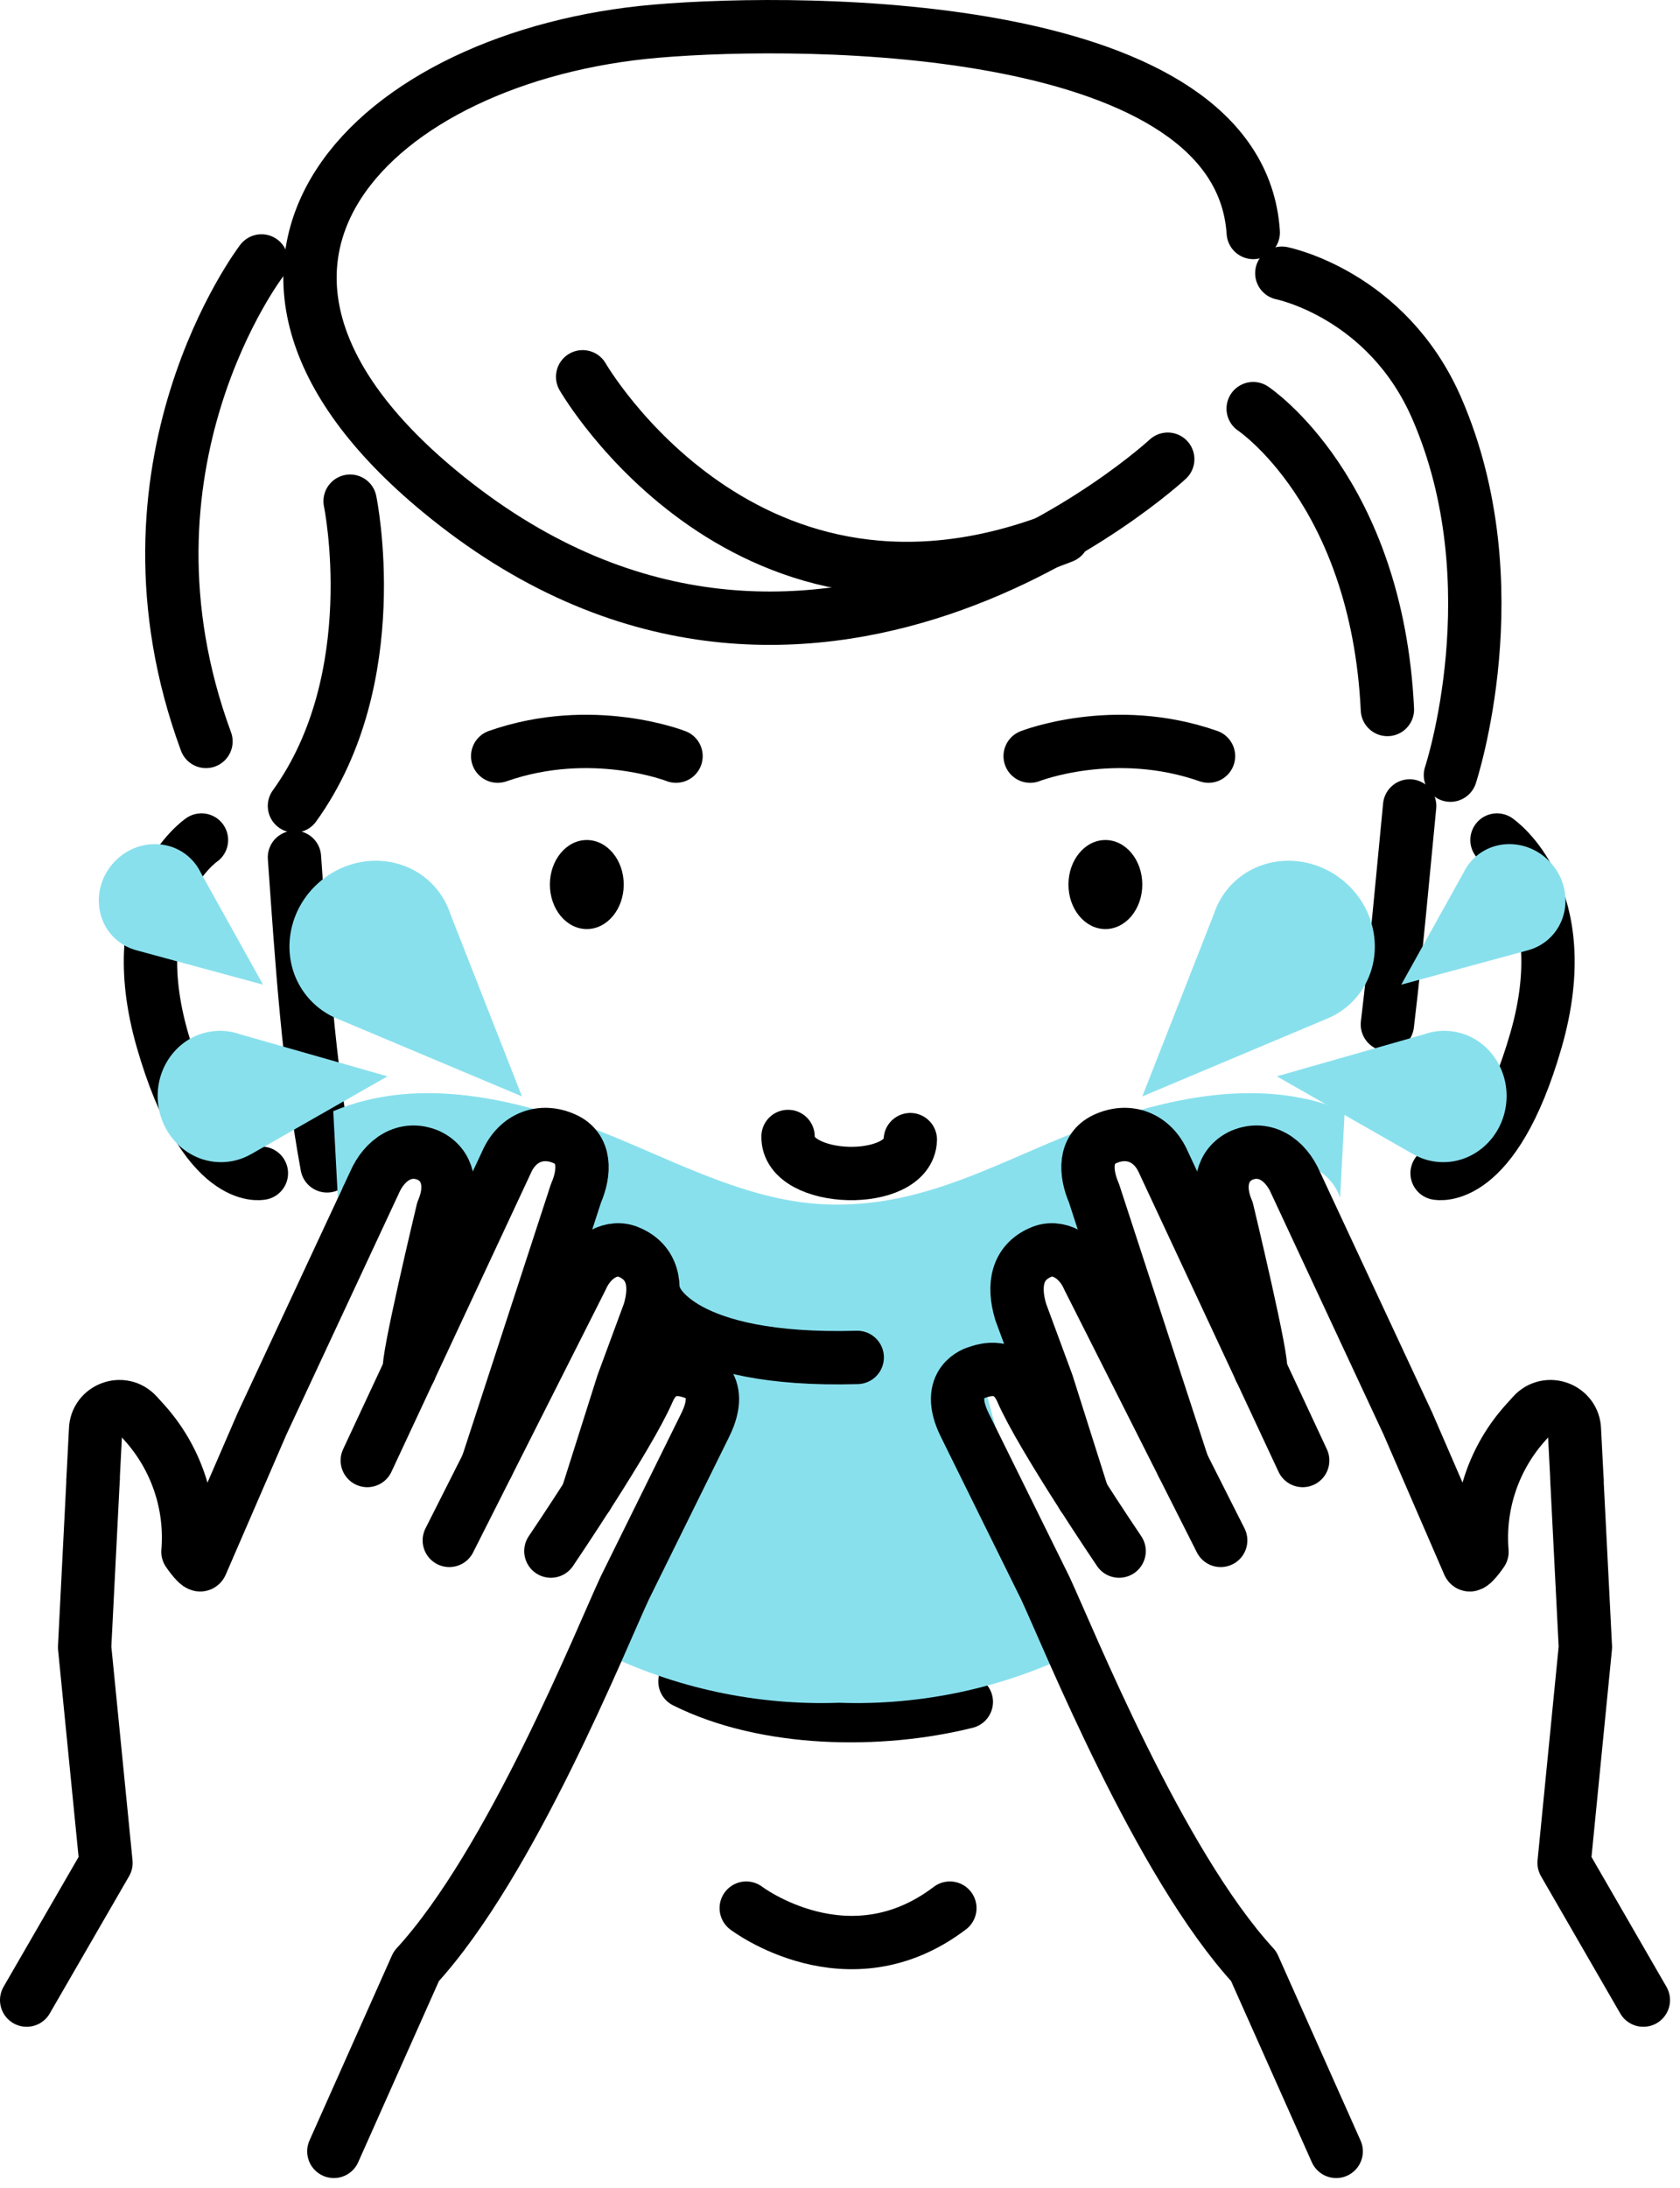
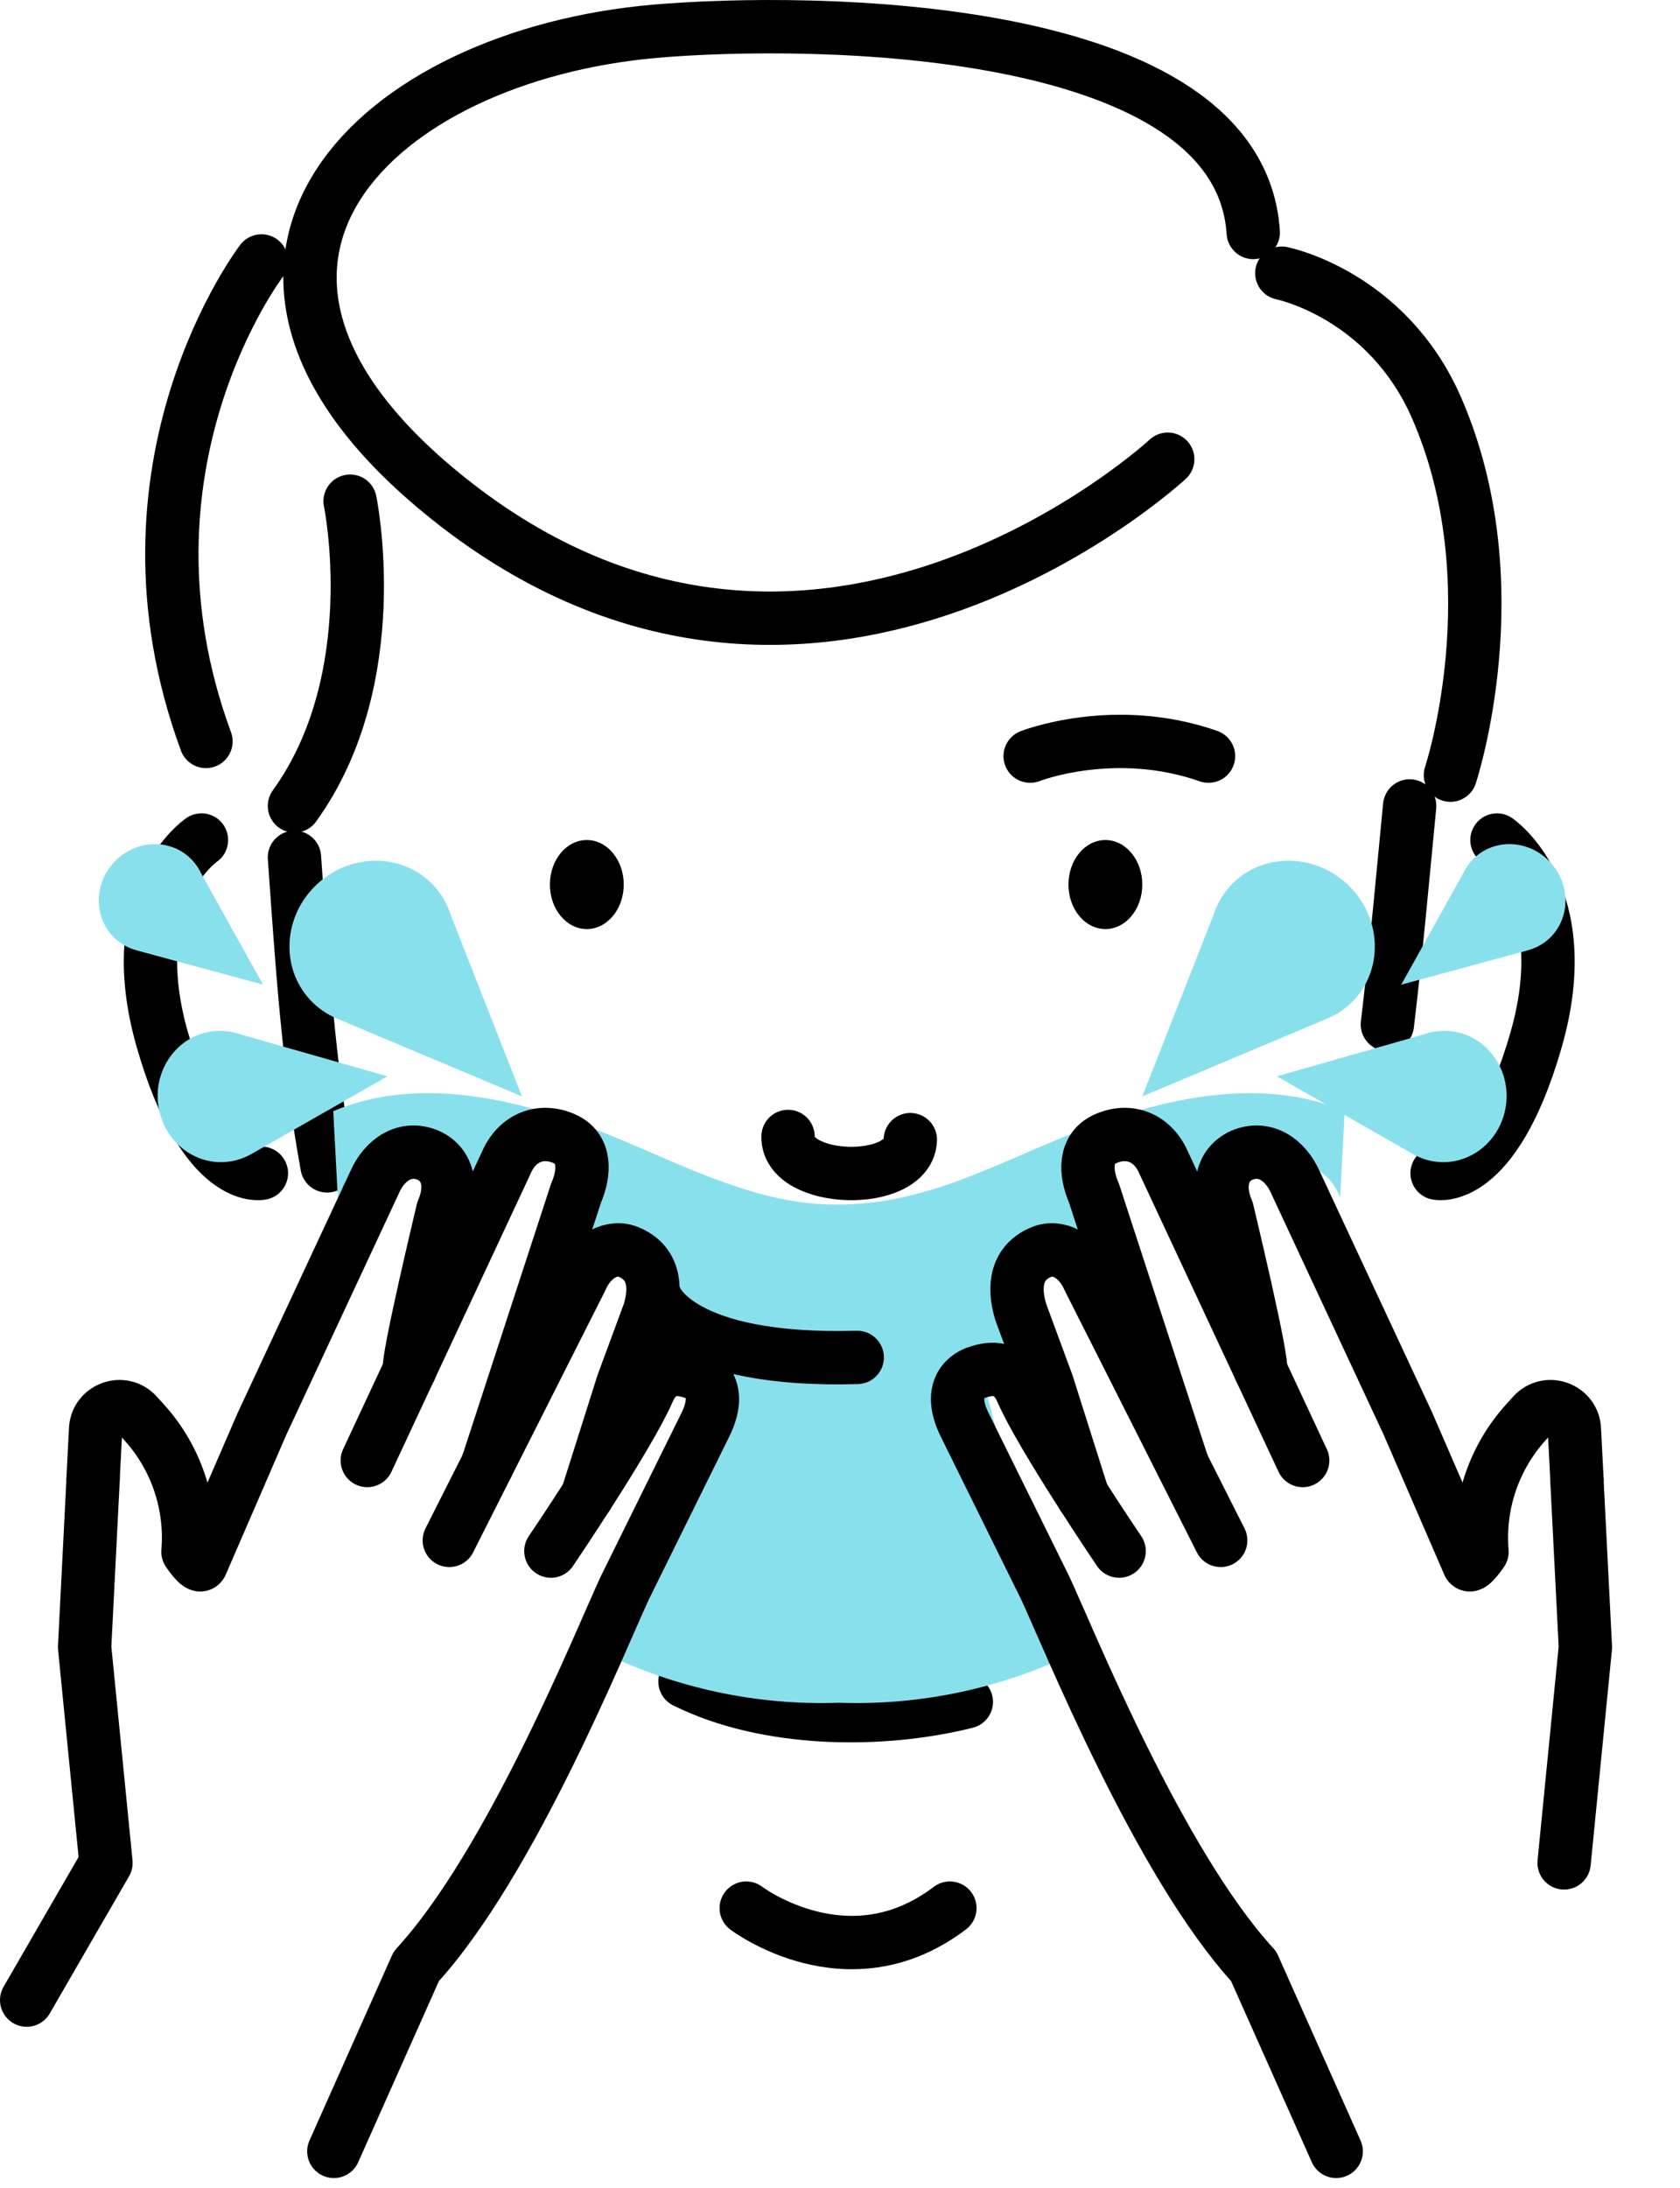
<svg xmlns="http://www.w3.org/2000/svg" width="63" height="82" viewBox="0 0 63 82" fill="none">
  <path d="M12.264 43.694C11.564 39.882 11.315 35.991 11.042 32.131" stroke="black" stroke-width="2" stroke-linecap="round" stroke-linejoin="round" />
  <path d="M36.237 63.782C33.002 64.59 28.727 64.535 25.686 63.017" stroke="black" stroke-width="2" stroke-linecap="round" stroke-linejoin="round" />
  <path d="M52.862 30.205C52.632 32.553 52.374 35.495 52.027 38.394" stroke="black" stroke-width="2" stroke-linecap="round" stroke-linejoin="round" />
  <path d="M23.991 49.369C23.88 49.464 23.77 49.562 23.659 49.657C23.803 49.593 23.911 49.489 23.991 49.369Z" fill="#89E0ED" />
  <path d="M41.028 42.166C37.603 43.415 34.758 45.3 30.921 45.135C27.769 45 24.823 43.234 21.898 42.166C18.878 41.063 15.456 40.393 12.497 41.645C12.555 42.726 12.614 43.806 12.669 44.89C13.022 43.834 14.332 43.209 15.376 43.607C16.419 44.002 16.987 45.337 16.545 46.363C17.663 44.446 19.565 42.998 21.714 42.438C21.302 44.783 20.891 47.125 20.477 49.47C20.824 48.864 21.229 48.258 21.824 47.89C22.42 47.523 23.255 47.459 23.788 47.909C24.203 48.261 24.276 48.946 23.991 49.372C24.184 49.204 24.378 49.035 24.571 48.867C23.982 50.633 23.396 52.403 22.806 54.169C23.911 53.26 25.016 52.351 26.121 51.444C25.256 55.029 24.055 58.535 22.542 61.902C25.295 63.264 28.392 63.926 31.461 63.815C34.531 63.926 37.627 63.264 40.38 61.902C38.867 58.535 37.67 55.029 36.802 51.444C37.907 52.354 39.011 53.263 40.116 54.169C39.527 52.403 38.941 50.633 38.352 48.867C38.545 49.035 38.738 49.204 38.932 49.372C38.646 48.946 38.717 48.261 39.134 47.909C39.668 47.456 40.503 47.523 41.099 47.89C41.694 48.258 42.096 48.864 42.446 49.47C42.035 47.125 41.623 44.783 41.209 42.438C43.361 43.001 45.263 44.446 46.377 46.363C45.935 45.34 46.503 44.005 47.547 43.607C48.59 43.212 49.904 43.834 50.254 44.89C50.312 43.809 50.37 42.729 50.426 41.645C47.464 40.393 44.045 41.063 41.025 42.166H41.028Z" fill="#89E0ED" />
  <path d="M39.266 49.66C39.156 49.565 39.045 49.467 38.935 49.372C39.017 49.495 39.125 49.599 39.266 49.66Z" fill="#89E0ED" />
  <path d="M24.596 48.681C24.596 48.681 25.455 51.062 32.146 50.873" stroke="black" stroke-width="2" stroke-linecap="round" stroke-linejoin="round" />
  <path d="M22.005 34.819C22.77 34.819 23.39 34.072 23.39 33.151C23.39 32.229 22.77 31.482 22.005 31.482C21.241 31.482 20.621 32.229 20.621 33.151C20.621 34.072 21.241 34.819 22.005 34.819Z" fill="black" />
  <path d="M42.836 33.151C42.836 34.072 42.216 34.819 41.452 34.819C40.687 34.819 40.067 34.072 40.067 33.151C40.067 32.229 40.687 31.482 41.452 31.482C42.216 31.482 42.836 32.229 42.836 33.151Z" fill="black" />
  <path d="M38.631 28.338C38.631 28.338 41.783 27.098 45.319 28.338" stroke="black" stroke-width="2" stroke-linecap="round" stroke-linejoin="round" />
-   <path d="M25.351 28.338C25.351 28.338 22.199 27.098 18.663 28.338" stroke="black" stroke-width="2" stroke-linecap="round" stroke-linejoin="round" />
  <path d="M7.555 31.482C7.555 31.482 4.523 33.537 6.094 38.989C7.666 44.444 9.802 43.97 9.802 43.97" stroke="black" stroke-width="2" stroke-linecap="round" stroke-linejoin="round" />
  <path d="M56.137 31.482C56.137 31.482 59.17 33.537 57.598 38.989C56.027 44.441 53.891 43.97 53.891 43.97" stroke="black" stroke-width="2" stroke-linecap="round" stroke-linejoin="round" />
  <path d="M34.137 42.711C34.091 44.481 29.506 44.361 29.552 42.592" stroke="black" stroke-width="2" stroke-linecap="round" stroke-linejoin="round" />
-   <path d="M46.994 15.315C46.994 15.315 51.635 18.392 52.028 26.59" stroke="black" stroke-width="2" stroke-linecap="round" stroke-linejoin="round" />
  <path d="M48.068 10.239C48.068 10.239 52.025 11.023 53.884 15.315C56.754 21.927 54.391 29.051 54.391 29.051" stroke="black" stroke-width="2" stroke-linecap="round" stroke-linejoin="round" />
  <path d="M43.79 17.21C43.79 17.21 30.23 29.783 16.474 18.404C6.085 9.814 14.08 2.072 24.595 1.169C30.334 0.676 46.478 0.758 46.997 8.712" stroke="black" stroke-width="2" stroke-linecap="round" stroke-linejoin="round" />
  <path d="M9.805 9.78C9.805 9.78 3.921 17.461 7.724 27.787" stroke="black" stroke-width="2" stroke-linecap="round" stroke-linejoin="round" />
  <path d="M13.129 18.783C13.129 18.783 14.504 25.411 11.042 30.205" stroke="black" stroke-width="2" stroke-linecap="round" stroke-linejoin="round" />
  <path d="M27.984 71.512C27.984 71.512 31.802 74.414 35.62 71.512" stroke="black" stroke-width="2" stroke-linecap="round" stroke-linejoin="round" />
-   <path d="M21.849 14.121C21.849 14.121 28.012 24.82 39.861 20.106" stroke="black" stroke-width="2" stroke-linecap="round" stroke-linejoin="round" />
  <path d="M47.255 51.326C47.433 51.246 46.021 45.362 46.021 45.362C45.644 44.493 45.806 43.651 46.555 43.302C47.427 42.926 48.209 43.458 48.587 44.331L52.795 53.35L55.078 58.618C55.152 58.786 55.575 58.159 55.575 58.159C55.428 56.383 56.023 54.626 57.221 53.304L57.484 53.013C58.028 52.413 59.025 52.786 59.041 53.594L59.136 55.444" stroke="black" stroke-width="2" stroke-linecap="round" stroke-linejoin="round" />
  <path d="M44.349 54.901L41.025 44.719C40.684 43.932 40.659 43.044 41.442 42.686C42.314 42.285 43.219 42.613 43.633 43.565L48.851 54.736" stroke="black" stroke-width="2" stroke-linecap="round" stroke-linejoin="round" />
  <path d="M40.605 56.068L39.27 51.855L38.278 49.171C37.971 48.157 38.149 47.312 39.021 46.936C39.647 46.645 40.445 47.052 40.823 47.922L45.776 57.73" stroke="black" stroke-width="2" stroke-linecap="round" stroke-linejoin="round" />
  <path d="M50.107 80.628L47.013 73.691C43.453 69.819 40.077 61.397 39.196 59.514L36.185 53.419C35.365 51.778 36.633 51.438 36.633 51.438C36.9 51.344 37.833 51.022 38.318 52.139C39.052 53.832 41.967 58.131 41.967 58.131" stroke="black" stroke-width="2" stroke-linecap="round" stroke-linejoin="round" />
-   <path d="M59.133 55.443L59.452 61.734L58.654 69.816L61.625 74.959" stroke="black" stroke-width="2" stroke-linecap="round" stroke-linejoin="round" />
+   <path d="M59.133 55.443L59.452 61.734L58.654 69.816" stroke="black" stroke-width="2" stroke-linecap="round" stroke-linejoin="round" />
  <path d="M15.37 51.326C15.192 51.246 16.604 45.362 16.604 45.362C16.981 44.493 16.819 43.651 16.07 43.302C15.198 42.926 14.415 43.458 14.038 44.331L9.83 53.35L7.547 58.618C7.473 58.786 7.049 58.159 7.049 58.159C7.197 56.383 6.601 54.626 5.404 53.304L5.14 53.013C4.597 52.413 3.6 52.786 3.584 53.594L3.489 55.444" stroke="black" stroke-width="2" stroke-linecap="round" stroke-linejoin="round" />
  <path d="M18.276 54.901L21.6 44.719C21.941 43.932 21.965 43.044 21.182 42.686C20.311 42.285 19.405 42.613 18.991 43.565L13.773 54.736" stroke="black" stroke-width="2" stroke-linecap="round" stroke-linejoin="round" />
  <path d="M22.02 56.068L23.355 51.855L24.347 49.171C24.654 48.157 24.476 47.312 23.604 46.936C22.978 46.645 22.18 47.052 21.802 47.922L16.849 57.73" stroke="black" stroke-width="2" stroke-linecap="round" stroke-linejoin="round" />
  <path d="M12.519 80.628L15.612 73.691C19.172 69.819 22.549 61.397 23.429 59.514L26.44 53.419C27.26 51.778 25.992 51.438 25.992 51.438C25.725 51.344 24.792 51.022 24.307 52.139C23.574 53.832 20.658 58.131 20.658 58.131" stroke="black" stroke-width="2" stroke-linecap="round" stroke-linejoin="round" />
  <path d="M3.492 55.443L3.173 61.734L3.974 69.816L1 74.959" stroke="black" stroke-width="2" stroke-linecap="round" stroke-linejoin="round" />
  <path d="M12.638 38.174L19.574 41.091L16.898 34.277C16.772 33.888 16.567 33.521 16.275 33.202C15.152 31.978 13.197 31.941 11.911 33.117C10.625 34.292 10.496 36.239 11.619 37.461C11.911 37.779 12.261 38.018 12.638 38.174Z" fill="#89E0ED" />
  <path d="M9.422 43.252L14.529 40.338L9.013 38.765C8.713 38.657 8.384 38.611 8.047 38.642C6.751 38.758 5.8 39.952 5.923 41.306C6.046 42.662 7.196 43.663 8.492 43.546C8.829 43.516 9.142 43.412 9.419 43.252H9.422Z" fill="#89E0ED" />
  <path d="M5.113 35.614L9.864 36.903L7.535 32.718C7.421 32.477 7.252 32.256 7.037 32.075C6.203 31.381 4.932 31.524 4.201 32.4C3.471 33.273 3.557 34.546 4.392 35.241C4.61 35.422 4.855 35.544 5.116 35.614H5.113Z" fill="#89E0ED" />
  <path d="M49.772 38.174L42.836 41.091L45.512 34.277C45.638 33.888 45.844 33.521 46.135 33.202C47.259 31.978 49.214 31.941 50.5 33.117C51.786 34.292 51.914 36.239 50.791 37.461C50.5 37.779 50.15 38.018 49.772 38.174Z" fill="#89E0ED" />
  <path d="M52.988 43.252L47.881 40.338L53.396 38.765C53.697 38.657 54.025 38.611 54.363 38.642C55.658 38.758 56.609 39.952 56.487 41.306C56.364 42.662 55.213 43.663 53.918 43.546C53.58 43.516 53.267 43.412 52.991 43.252H52.988Z" fill="#89E0ED" />
  <path d="M57.298 35.614L52.547 36.903L54.876 32.718C54.99 32.477 55.159 32.256 55.374 32.075C56.208 31.381 57.479 31.524 58.209 32.4C58.94 33.273 58.854 34.546 58.019 35.241C57.801 35.422 57.556 35.544 57.295 35.614H57.298Z" fill="#89E0ED" />
</svg>